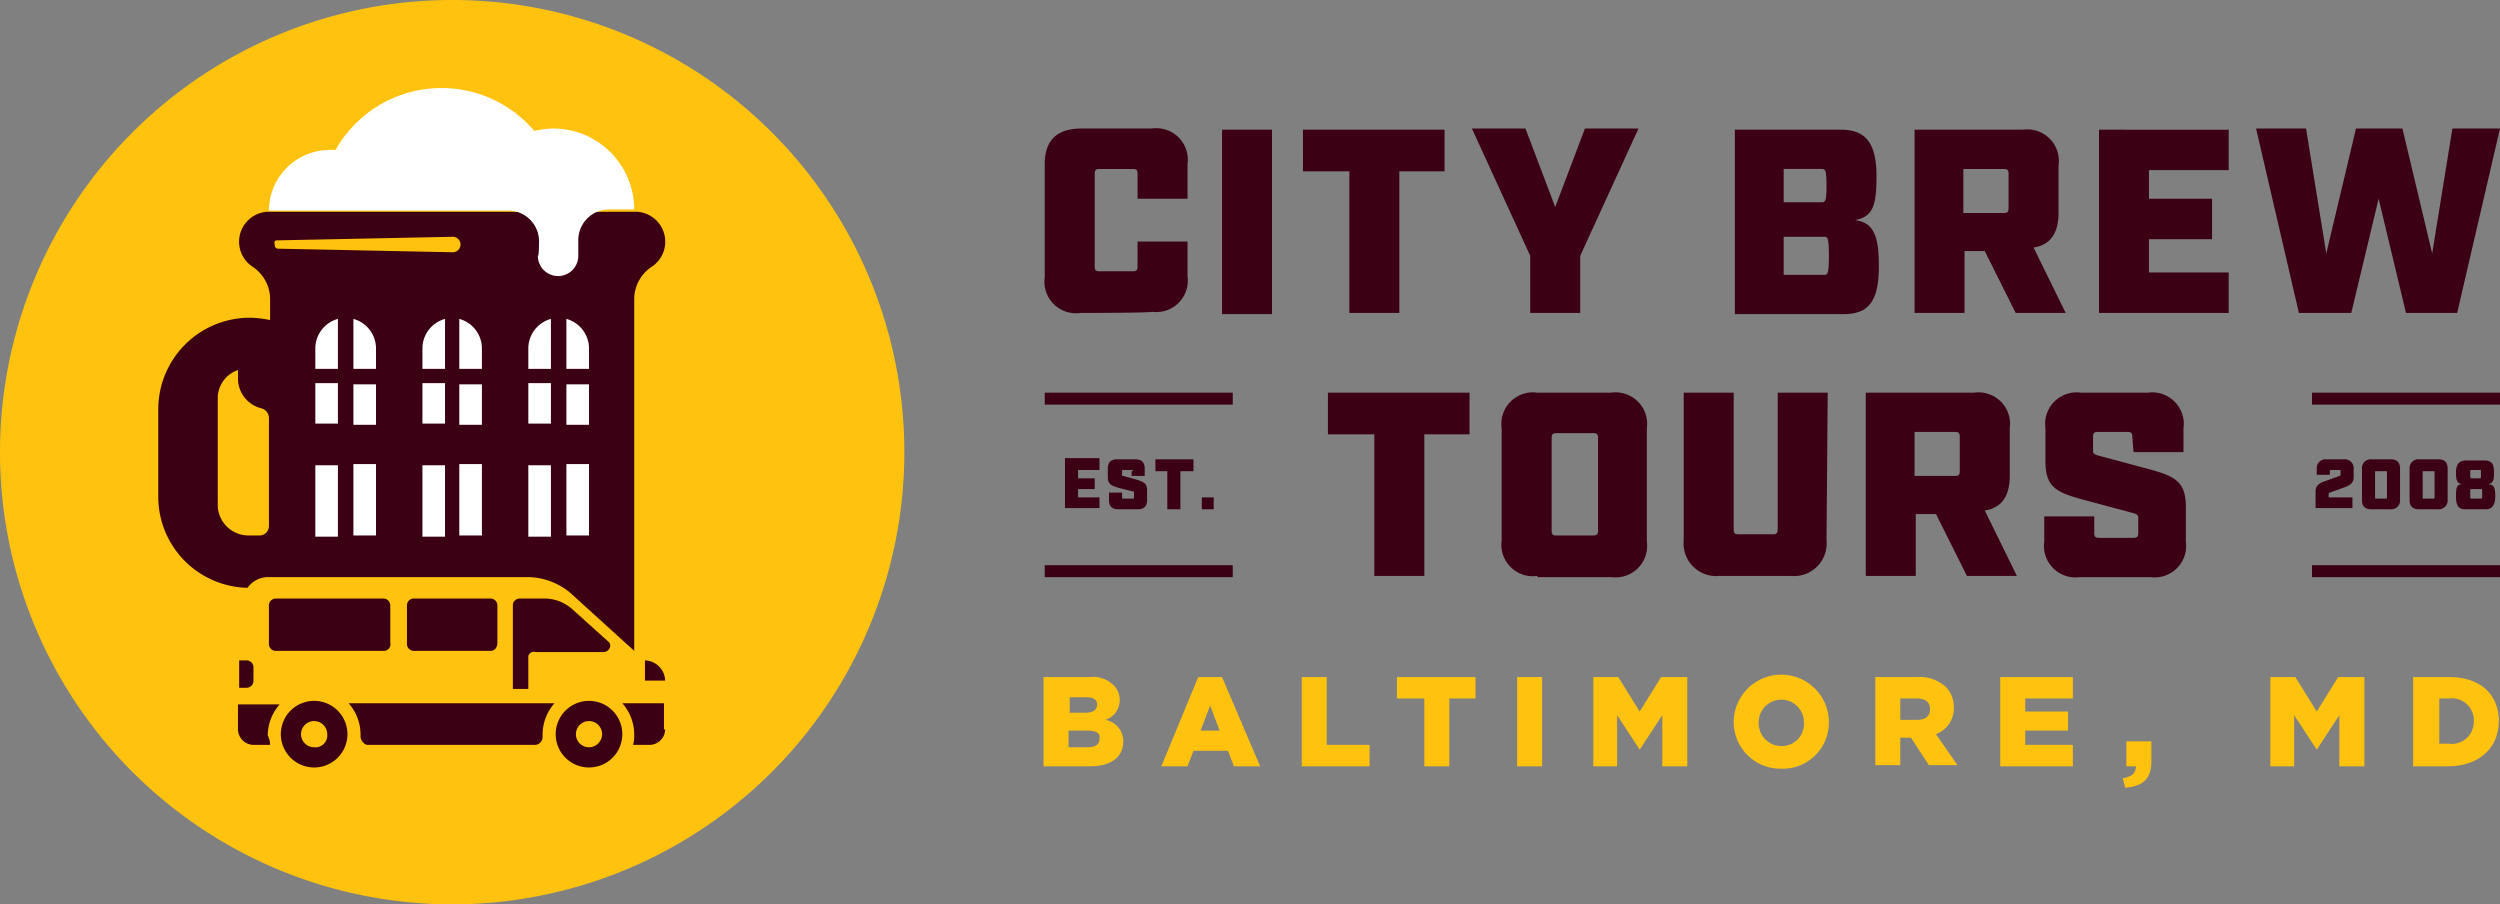
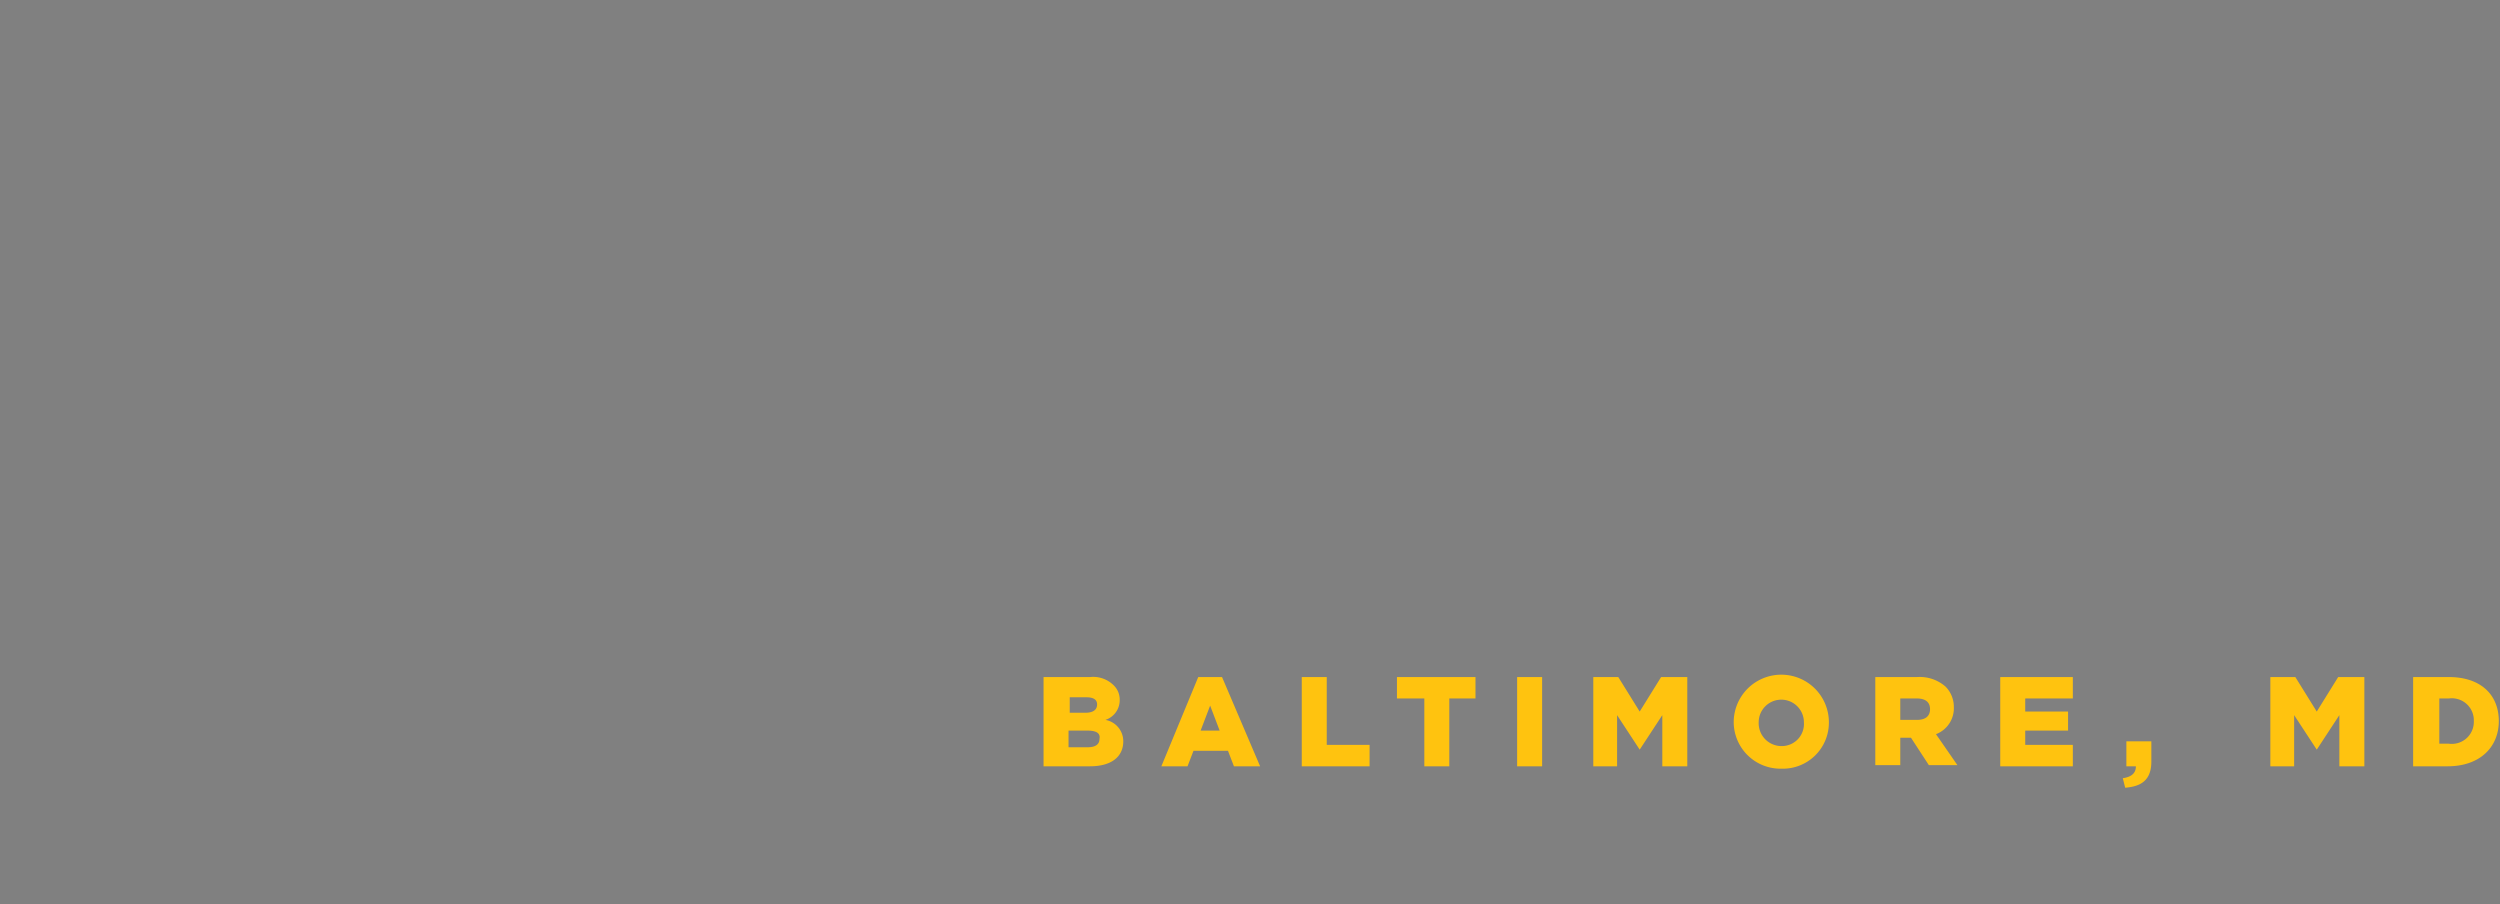
<svg xmlns="http://www.w3.org/2000/svg" id="Layer_1" data-name="Layer 1" viewBox="0 0 210.1 76">
  <rect x="0" y="0" width="210.1" height="76" fill="#808080" stroke="none" />
  <defs>
    <style>.cls-1{fill:none;}.cls-2{clip-path:url(#clip-path);}.cls-3{fill:#ffc30f;}.cls-4{fill:#3c0014;}.cls-5{fill:#fff;}</style>
    <clipPath id="clip-path">
      <rect class="cls-1" width="210.1" height="76" />
    </clipPath>
  </defs>
  <title>logo-baltimore-dark</title>
  <g class="cls-2">
-     <path class="cls-3" d="M0,38A38,38,0,1,0,38,0,38,38,0,0,0,0,38" />
-   </g>
+     </g>
  <g class="cls-2">
-     <path class="cls-4" d="M22.6,48.5H44.3a5.66,5.66,0,0,1,3.6,1.3l5.4,4.9V25.1a3.28,3.28,0,0,1,1.5-2.7,2.52,2.52,0,0,0-1.6-4.6H22.8a2.52,2.52,0,0,0-1.6,4.6,3.28,3.28,0,0,1,1.5,2.7v1.8a8.81,8.81,0,0,0-1.7-.2,7.7,7.7,0,0,0-7.7,7.7v7.3a7.66,7.66,0,0,0,7.5,7.7,2.14,2.14,0,0,1,1.8-.9m-4.3-15A2.49,2.49,0,0,1,20,31.1v.7a2.58,2.58,0,0,0,1.9,2.5.85.85,0,0,1,.7.8v9.1a.79.79,0,0,1-.8.8h-.9a2.58,2.58,0,0,1-2.6-2.6ZM41.2,54.7H34.8a.58.58,0,0,1-.6-.6V50.9a.58.58,0,0,1,.6-.6h6.4a.58.58,0,0,1,.6.6V54c0,.4-.2.7-.6.7m-9,0h-9a.58.58,0,0,1-.6-.6V50.9a.58.58,0,0,1,.6-.6h9a.58.58,0,0,1,.6.6V54a.56.56,0,0,1-.6.7m-11.5.8a.58.58,0,0,1,.6.6v1.1a.58.58,0,0,1-.6.6h-.6V55.5Zm33.5,0a1.75,1.75,0,0,1,1.7,1.7H54.2ZM30.3,61.9v-.2a4,4,0,0,0-1-2.6H46.6a4,4,0,0,0-1,2.6v.2a.67.67,0,0,1-.6.7H30.9c-.3,0-.6-.4-.6-.7m25.6-.6a1.32,1.32,0,0,1-1.3,1.3H53.2a2.77,2.77,0,0,0,.1-.9,4,4,0,0,0-1-2.6h3.5v2.2ZM22.7,62.6H21.3A1.32,1.32,0,0,1,20,61.3V59.2h3.5a4,4,0,0,0-1,2.6,1.88,1.88,0,0,1,.2.8m29.6-.9a2.8,2.8,0,1,1-2.8-2.8,2.8,2.8,0,0,1,2.8,2.8m-1.7,0a1.1,1.1,0,1,0-1.1,1.1,1.11,1.11,0,0,0,1.1-1.1m-21.4,0a2.8,2.8,0,1,1-2.8-2.8,2.8,2.8,0,0,1,2.8,2.8m-1.7,0a1.1,1.1,0,1,0-1.1,1.1,1,1,0,0,0,1.1-1.1m16.9-6.4v2.6H43.1v-7a.58.58,0,0,1,.6-.6h2.1a3.52,3.52,0,0,1,2.3.9l3,2.7c.4.3.1.9-.4.9H45a.46.46,0,0,0-.6.5" />
-   </g>
+     </g>
  <g class="cls-2">
-     <path class="cls-5" d="M45.3,20.3a2.58,2.58,0,0,0-2.6-2.6H22.6a5.12,5.12,0,0,1,5.1-5.1h.5A10.23,10.23,0,0,1,44.9,11a7.77,7.77,0,0,1,1.6-.2,6.81,6.81,0,0,1,6.8,6.8H51.2a2.58,2.58,0,0,0-2.6,2.6v1.3a1.7,1.7,0,1,1-3.4,0C45.3,21.6,45.3,20.3,45.3,20.3ZM37.4,32.2H35.5v3.4h1.9Zm0-1.2V26.8a2.58,2.58,0,0,0-1.9,2.5V31Zm-9,1.2H26.5v3.4h1.9ZM29.7,31h1.9V29.3a2.58,2.58,0,0,0-1.9-2.5Zm16.6,1.2H44.4v3.4h1.9ZM28.4,31V26.8a2.58,2.58,0,0,0-1.9,2.5V31Zm19.2,0h1.9V29.3a2.58,2.58,0,0,0-1.9-2.5Zm-1.3,0V26.8a2.58,2.58,0,0,0-1.9,2.5V31Zm-7.7,0h1.9V29.3a2.58,2.58,0,0,0-1.9-2.5Zm0,14h1.9V39H38.6Zm9,0h1.9V39H47.6Zm-1.3-5.9H44.4v6h1.9Zm1.3-3.4h1.9V32.3H47.6Zm-9,0h1.9V32.3H38.6Zm-1.2,3.4H35.5v6h1.9ZM29.7,45h1.9V39H29.7Zm0-9.3h1.9V32.3H29.7Zm-1.3,3.4H26.5v6h1.9Z" />
-   </g>
+     </g>
  <g class="cls-2">
-     <path class="cls-3" d="M23.3,20.2,38,19.9a.65.65,0,0,1,.1,1.3h0l-14.7-.3a.27.27,0,0,1-.3-.3c-.1-.3,0-.4.2-.4" />
-   </g>
+     </g>
  <g class="cls-2">
-     <path class="cls-4" d="M90.8,26.3a2.65,2.65,0,0,1-3-3V13.8c0-2,1-3,3.1-3h5.9a2.65,2.65,0,0,1,3,3v2.9H95.6V14.6c0-.3-.1-.4-.4-.4H92.4c-.3,0-.4.1-.4.4v7.8c0,.3.1.4.4.4h2.8c.3,0,.4-.1.4-.4V20.3h4.2v2.9a2.65,2.65,0,0,1-3,3C96.7,26.3,90.8,26.3,90.8,26.3Zm11.9-15.4h4.2V26.4h-4.2Zm14.9,3.5V26.3h-4.2V14.4h-3.9V10.9h11.9v3.5Zm11,11.9V21.5l-4.9-10.7h4.5l2.5,6.6,2.5-6.6h4.5l-4.9,10.7v4.8Zm26.1-15.4c2,0,3,1,3,3.9,0,2.5-.3,3.4-1.8,3.7,1.6.2,2,1.4,2,3.9,0,3.1-1,4-3,4h-9.1V10.9ZM153.1,17c.3,0,.4-.1.4-1.4s-.1-1.4-.4-1.4h-3.2V17Zm.2,6.1c.3,0,.4-.1.4-1.6s-.1-1.6-.4-1.6h-3.4v3.2Zm16.1,3.2-2.6-5.2h-1.7v5.2h-4.2V10.9H170a2.65,2.65,0,0,1,3,3v4c0,1.7-.7,2.7-2.1,2.9l2.7,5.5Zm-1-8.4c.3,0,.4-.1.4-.4V14.6c0-.3-.1-.4-.4-.4H165v3.7Zm18.9-7v3.4h-6.7v2.4h5.3v3.4h-5.3v2.8h6.7v3.4H176.4V10.9Zm14.9,15.4-2.3-9.6-2.3,9.6h-4.4l-3.6-15.5h4.2l1.7,10.5L198,10.8h3.9l2.5,10.5,1.7-10.5h4l-3.6,15.5ZM119.7,36.5V48.4h-4.2V36.5h-3.9V33h11.9v3.5Zm9.5,11.9a2.65,2.65,0,0,1-3-3V36a2.65,2.65,0,0,1,3-3h6.2a2.65,2.65,0,0,1,3,3v9.5a2.65,2.65,0,0,1-3,3h-6.2Zm1.2-3.8c0,.3.1.4.4.4h3.1c.3,0,.4-.1.4-.4V36.8c0-.3-.1-.4-.4-.4h-3.1c-.3,0-.4.1-.4.4Zm23.1.8a2.74,2.74,0,0,1-3,3h-6a2.74,2.74,0,0,1-3-3V33h4.2V44.5c0,.3.1.4.4.4H149c.3,0,.4-.1.4-.4V33h4.2l-.1,12.4Zm11.8,3-2.6-5.2H161v5.2h-4.2V33h9.1a2.65,2.65,0,0,1,3,3v4c0,1.7-.7,2.7-2.1,2.9l2.7,5.5Zm-1-8.4c.3,0,.4-.1.4-.4V36.7c0-.3-.1-.4-.4-.4h-3.4V40Zm14.9-3.3c0-.3-.1-.4-.4-.4h-2.5c-.3,0-.4.1-.4.4v1.2c0,.2.1.3.5.4l4.1,1.1c2.2.6,3.2,1,3.2,3.2v2.9a2.65,2.65,0,0,1-3,3h-5.9a2.65,2.65,0,0,1-3-3V43.4H176v1.4c0,.3.1.4.4.4h2.9c.3,0,.4-.1.4-.4V43.5c0-.2-.1-.3-.5-.4L175.1,42c-2.2-.6-3.2-1-3.2-3.2V36a2.65,2.65,0,0,1,3-3h5.6a2.65,2.65,0,0,1,3,3v2h-4.2l-.1-1.3ZM92.4,38.6v.9H90.6v.7H92v.9H90.6v.7h1.8v.9H89.5V38.5h2.9Zm2.8,1c0-.1,0-.1-.1-.1h-.7c-.1,0-.1,0-.1.1v.3c0,.1,0,.1.1.1l1.1.3c.6.2.9.3.9.9V42c0,.6-.3.8-.8.8H94c-.6,0-.8-.3-.8-.8v-.6h1.1v.4c0,.1,0,.1.1.1h.8c.1,0,.1,0,.1-.1v-.4c0-.1,0-.1-.1-.1L94,41c-.6-.2-.9-.3-.9-.9v-.7c0-.6.3-.8.8-.8h1.5c.6,0,.8.3.8.8V40H95.1v-.4Zm4,0v3.2H98.1V39.6h-1v-1h3.2v1Zm1.8,2.2h1v1h-1Zm2.6-8.8H87.8v1h15.8Zm0,14.5H87.8v1h15.8Zm92.2-7.6h-1.1v-.5a.74.74,0,0,1,.8-.8H197a.74.74,0,0,1,.8.8v.7c0,.5-.3.7-.9.9l-1.1.4a.1.1,0,0,0-.1.1v.3h2v.9h-3.1V41.3c0-.5.3-.7.9-.9l1.1-.4a.1.1,0,0,0,.1-.1v-.3c0-.1,0-.1-.1-.1h-.7c-.1,0-.1,0-.1.1v.3Zm3.5,2.9c-.6,0-.8-.3-.8-.8V39.4a.74.74,0,0,1,.8-.8h1.6c.6,0,.8.3.8.8V42a.74.74,0,0,1-.8.8Zm.3-1c0,.1,0,.1.1.1h.8c.1,0,.1,0,.1-.1V39.7c0-.1,0-.1-.1-.1h-.8c-.1,0-.1,0-.1.1Zm3.7,1c-.6,0-.8-.3-.8-.8V39.4a.74.74,0,0,1,.8-.8h1.6c.6,0,.8.3.8.8V42a.74.74,0,0,1-.8.8Zm.3-1c0,.1,0,.1.1.1h.8c.1,0,.1,0,.1-.1V39.7c0-.1,0-.1-.1-.1h-.8c-.1,0-.1,0-.1.1Zm6.1-.1c0,.8-.3,1.1-.8,1.1h-1.7c-.6,0-.8-.3-.8-1.1s.1-1,.5-1c-.4-.1-.5-.3-.5-1s.3-1,.8-1h1.6c.6,0,.8.3.8,1s-.1.9-.5,1c.5,0,.6.3.6,1m-1.2.2c.1,0,.1,0,.1-.4s0-.4-.1-.4h-.8c-.1,0-.1,0-.1.4s0,.4.1.4Zm-.8-2.4c-.1,0-.1,0-.1.3s0,.4.1.4h.7c.1,0,.1,0,.1-.4s0-.3-.1-.3Zm2.4,8H194.3v1h15.8Zm0-14.5H194.3v1h15.8Z" />
-   </g>
+     </g>
  <path class="cls-3" d="M87.8,56.9h3.8a2.44,2.44,0,0,1,2,.7,1.66,1.66,0,0,1,.5,1.2h0a1.74,1.74,0,0,1-1.2,1.7,1.82,1.82,0,0,1,1.5,1.8h0c0,1.3-1,2.1-2.8,2.1H87.7V56.9Zm4.4,2.3q0-.6-.9-.6H89.9v1.3h1.3c.6,0,1-.2,1-.7Zm-.8,2.2H89.8v1.4h1.6c.6,0,1-.2,1-.7h0C92.5,61.6,92.1,61.4,91.4,61.4Zm9.3-4.5h2l3.2,7.5h-2.2l-.5-1.3h-2.9l-.5,1.3H97.6Zm1.8,4.5-.8-2.1-.8,2.1Zm6.9-4.5h2.1v5.7h3.6v1.8h-5.7Zm10.2,1.8h-2.2V56.9H124v1.8h-2.2v5.7h-2.1V58.7Zm7.9-1.8h2.1v7.5h-2.1Zm6.3,0H136l1.8,2.9,1.8-2.9h2.2v7.5h-2.1V60.1L137.8,63h0l-1.9-2.9v4.3h-2V56.9Zm11.9,3.8h0a4,4,0,0,1,8,0h0a3.87,3.87,0,0,1-4,3.9A3.93,3.93,0,0,1,145.7,60.7Zm5.9,0h0a1.9,1.9,0,1,0-3.8,0h0a1.92,1.92,0,0,0,1.9,2A1.86,1.86,0,0,0,151.6,60.7Zm6-3.8h3.5a3.29,3.29,0,0,1,2.4.8,2.41,2.41,0,0,1,.7,1.7h0a2.33,2.33,0,0,1-1.5,2.3l1.8,2.6h-2.4L160.6,62h-.9v2.3h-2.1Zm3.5,3.6c.7,0,1.1-.3,1.1-.9h0c0-.6-.4-.9-1.1-.9h-1.4v1.8Zm7.1-3.6h6v1.8h-4v1.1h3.6v1.6h-3.6v1.2h4v1.8h-6.1V56.9Zm10.2,8.5c.7-.1,1.1-.4,1.1-1h-.8V62.3h2.1V64c0,1.6-.9,2.1-2.2,2.2Z" />
  <path class="cls-3" d="M190.7,56.9h2.2l1.8,2.9,1.8-2.9h2.2v7.5h-2.1V60.1L194.7,63h0l-1.9-2.9v4.3h-2V56.9Zm12.2,0h2.9c2.7,0,4.2,1.5,4.2,3.7h0c0,2.2-1.6,3.8-4.3,3.8h-2.9V56.9Zm2.1,1.8v3.8h.8a1.85,1.85,0,0,0,2.1-1.9h0a1.85,1.85,0,0,0-2.1-1.9Z" />
</svg>